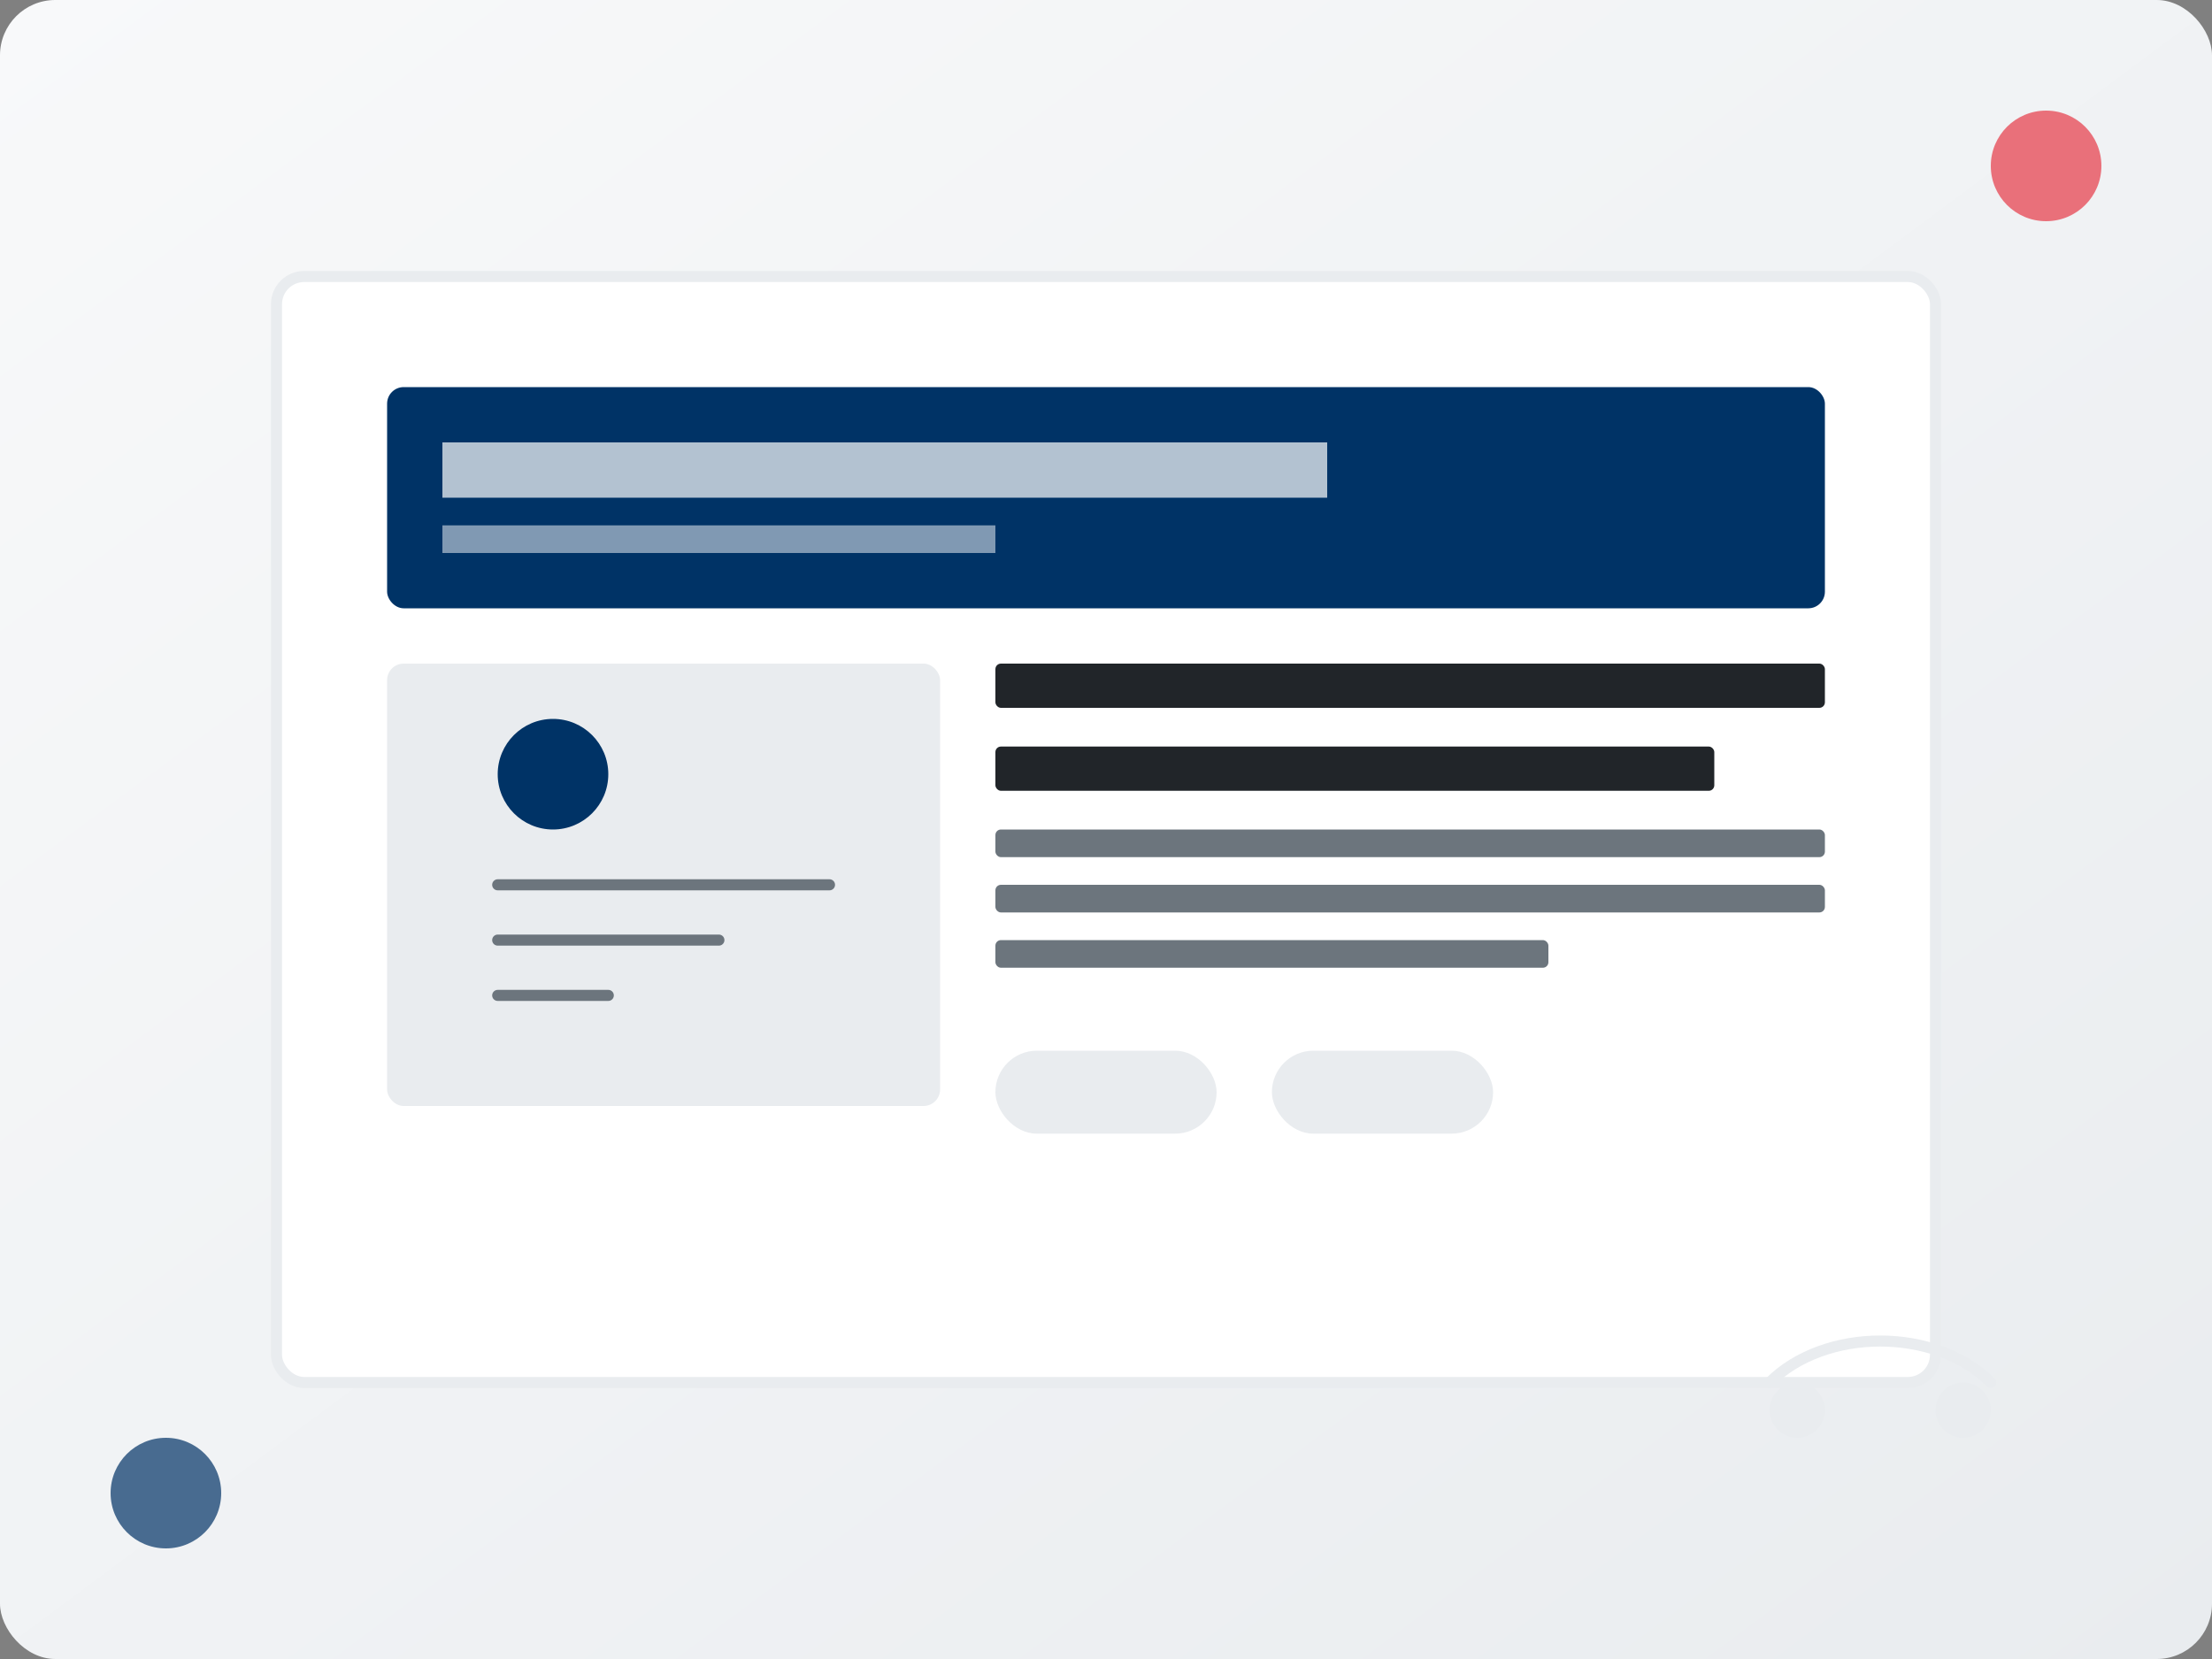
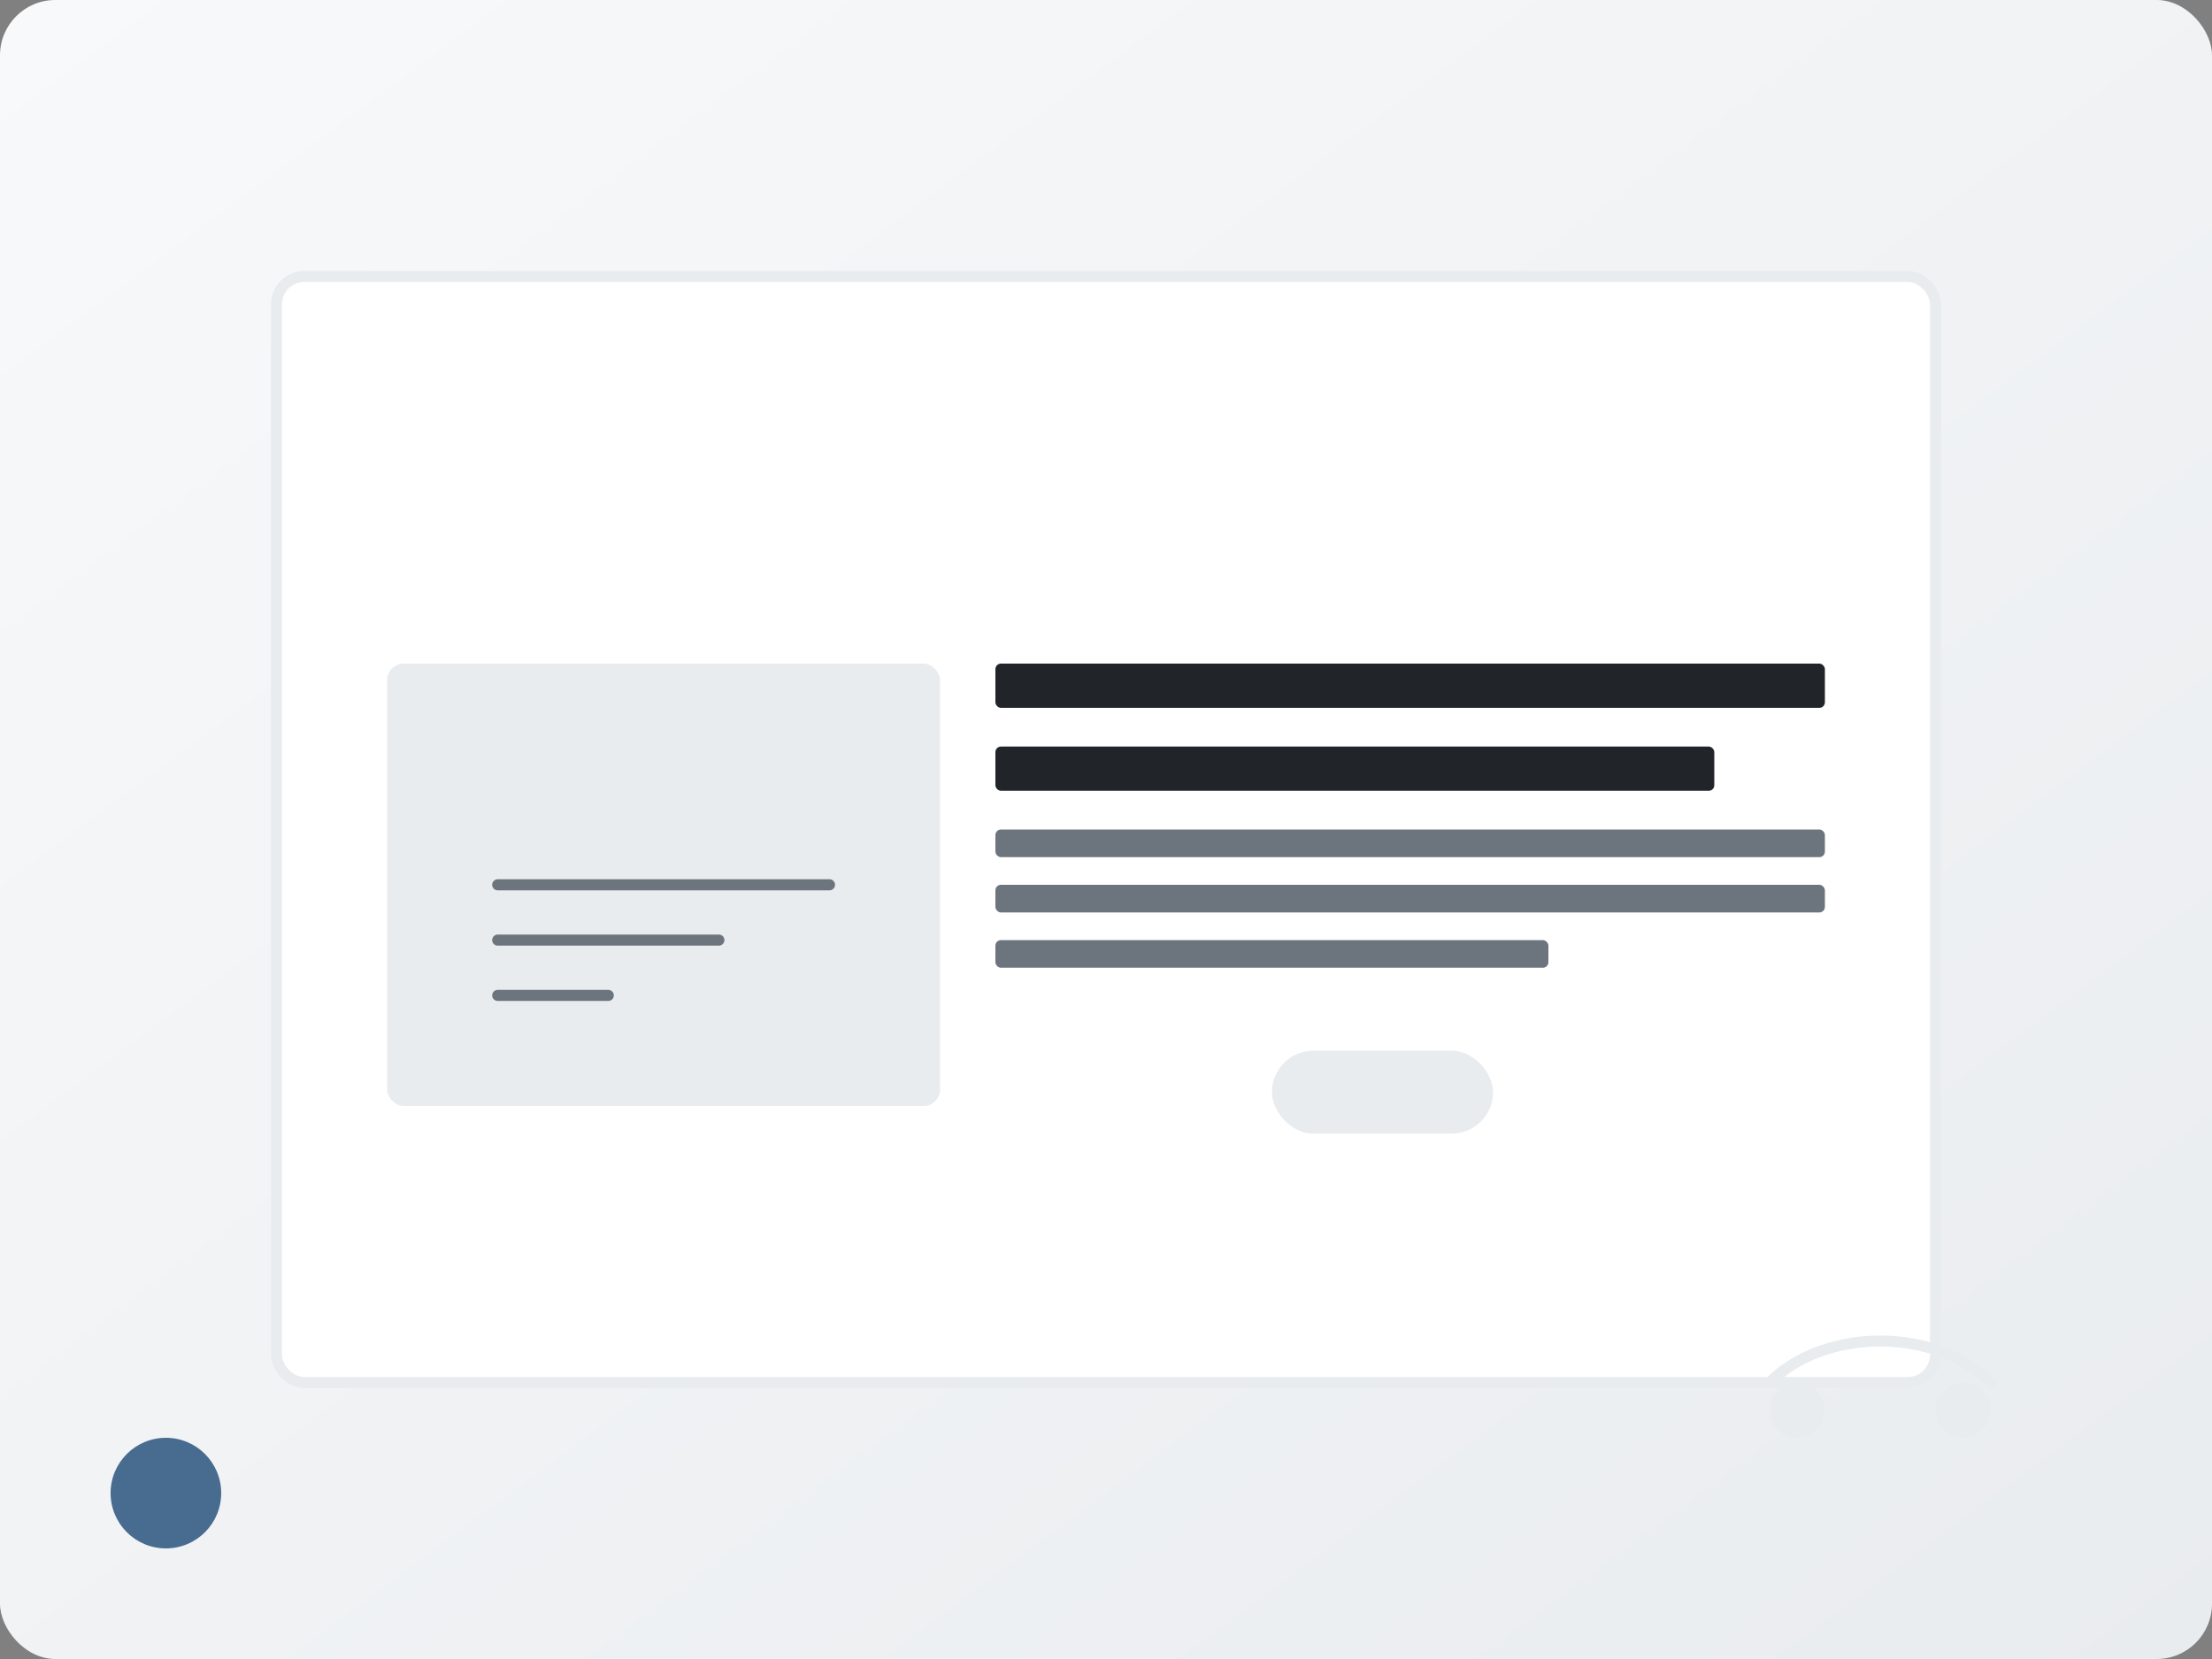
<svg xmlns="http://www.w3.org/2000/svg" width="400px" height="300px" viewBox="0 0 400 300" version="1.1">
  <rect x="0" y="0" width="400" height="300" fill="#808080" stroke="none" />
  <defs>
    <linearGradient id="bgGradient" x1="0%" y1="0%" x2="100%" y2="100%">
      <stop offset="0%" stop-color="#f8f9fa" />
      <stop offset="100%" stop-color="#e9ecef" />
    </linearGradient>
  </defs>
  <g fill="none" fill-rule="evenodd">
    <rect fill="url(#bgGradient)" x="0" y="0" width="400" height="300" rx="10" />
    <rect x="50" y="50" width="300" height="200" fill="white" stroke="#e9ecef" stroke-width="2" rx="5" />
-     <rect x="70" y="70" width="260" height="40" fill="#003366" rx="3" />
    <rect x="80" y="80" width="160" height="10" fill="white" opacity="0.7" />
    <rect x="80" y="95" width="100" height="5" fill="white" opacity="0.5" />
    <rect x="70" y="120" width="100" height="80" fill="#e9ecef" rx="3" />
-     <circle cx="100" cy="140" r="10" fill="#003366" />
    <path d="M90,160 L150,160" stroke="#6c757d" stroke-width="2" stroke-linecap="round" />
    <path d="M90,170" stroke="#6c757d" stroke-width="2" stroke-linecap="round" />
    <path d="M90,170 L130,170" stroke="#6c757d" stroke-width="2" stroke-linecap="round" />
    <path d="M90,180 L110,180" stroke="#6c757d" stroke-width="2" stroke-linecap="round" />
    <rect x="180" y="120" width="150" height="8" fill="#212529" rx="1" />
    <rect x="180" y="135" width="130" height="8" fill="#212529" rx="1" />
    <rect x="180" y="150" width="150" height="5" fill="#6c757d" rx="1" />
    <rect x="180" y="160" width="150" height="5" fill="#6c757d" rx="1" />
    <rect x="180" y="170" width="100" height="5" fill="#6c757d" rx="1" />
-     <rect x="180" y="190" width="40" height="15" fill="#e9ecef" rx="7.5" />
    <rect x="230" y="190" width="40" height="15" fill="#e9ecef" rx="7.5" />
-     <circle cx="370" cy="30" r="10" fill="#E63946" opacity="0.7" />
    <circle cx="30" cy="270" r="10" fill="#003366" opacity="0.7" />
    <path d="M320,250 C330,240 350,240 360,250" stroke="#e9ecef" stroke-width="2" stroke-linecap="round" />
    <circle cx="325" cy="255" r="5" fill="#e9ecef" />
    <circle cx="355" cy="255" r="5" fill="#e9ecef" />
  </g>
</svg>